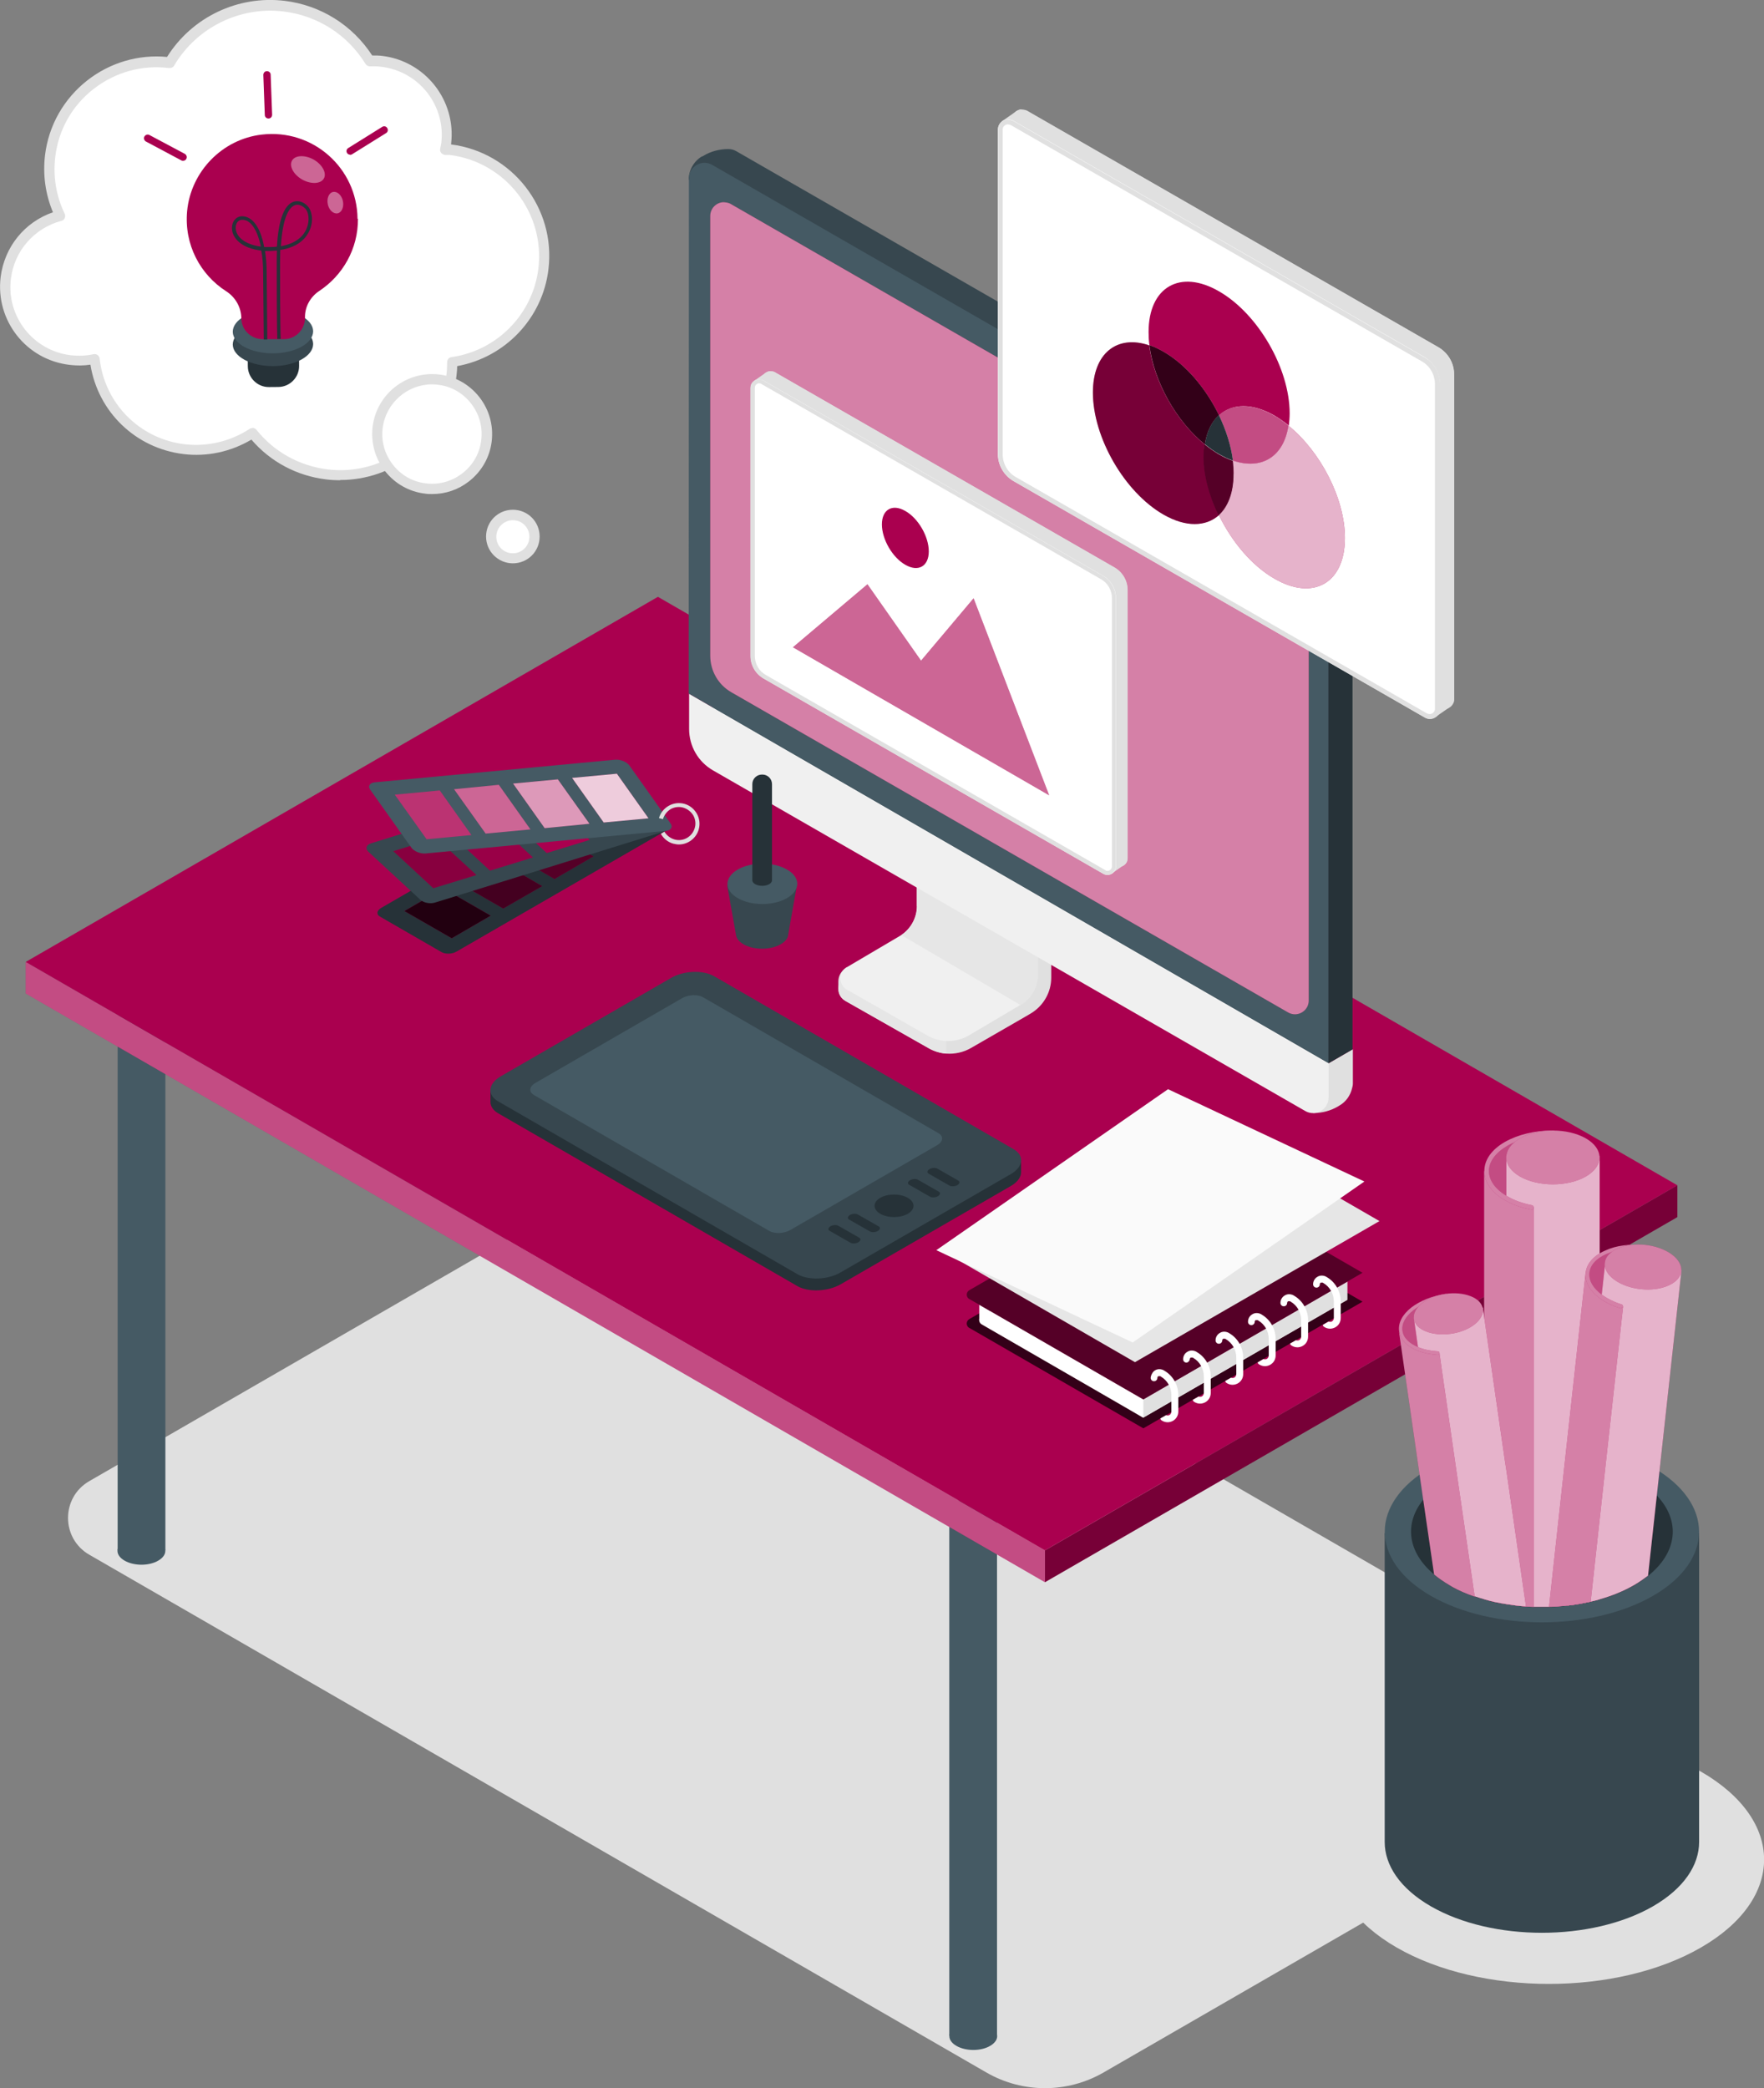
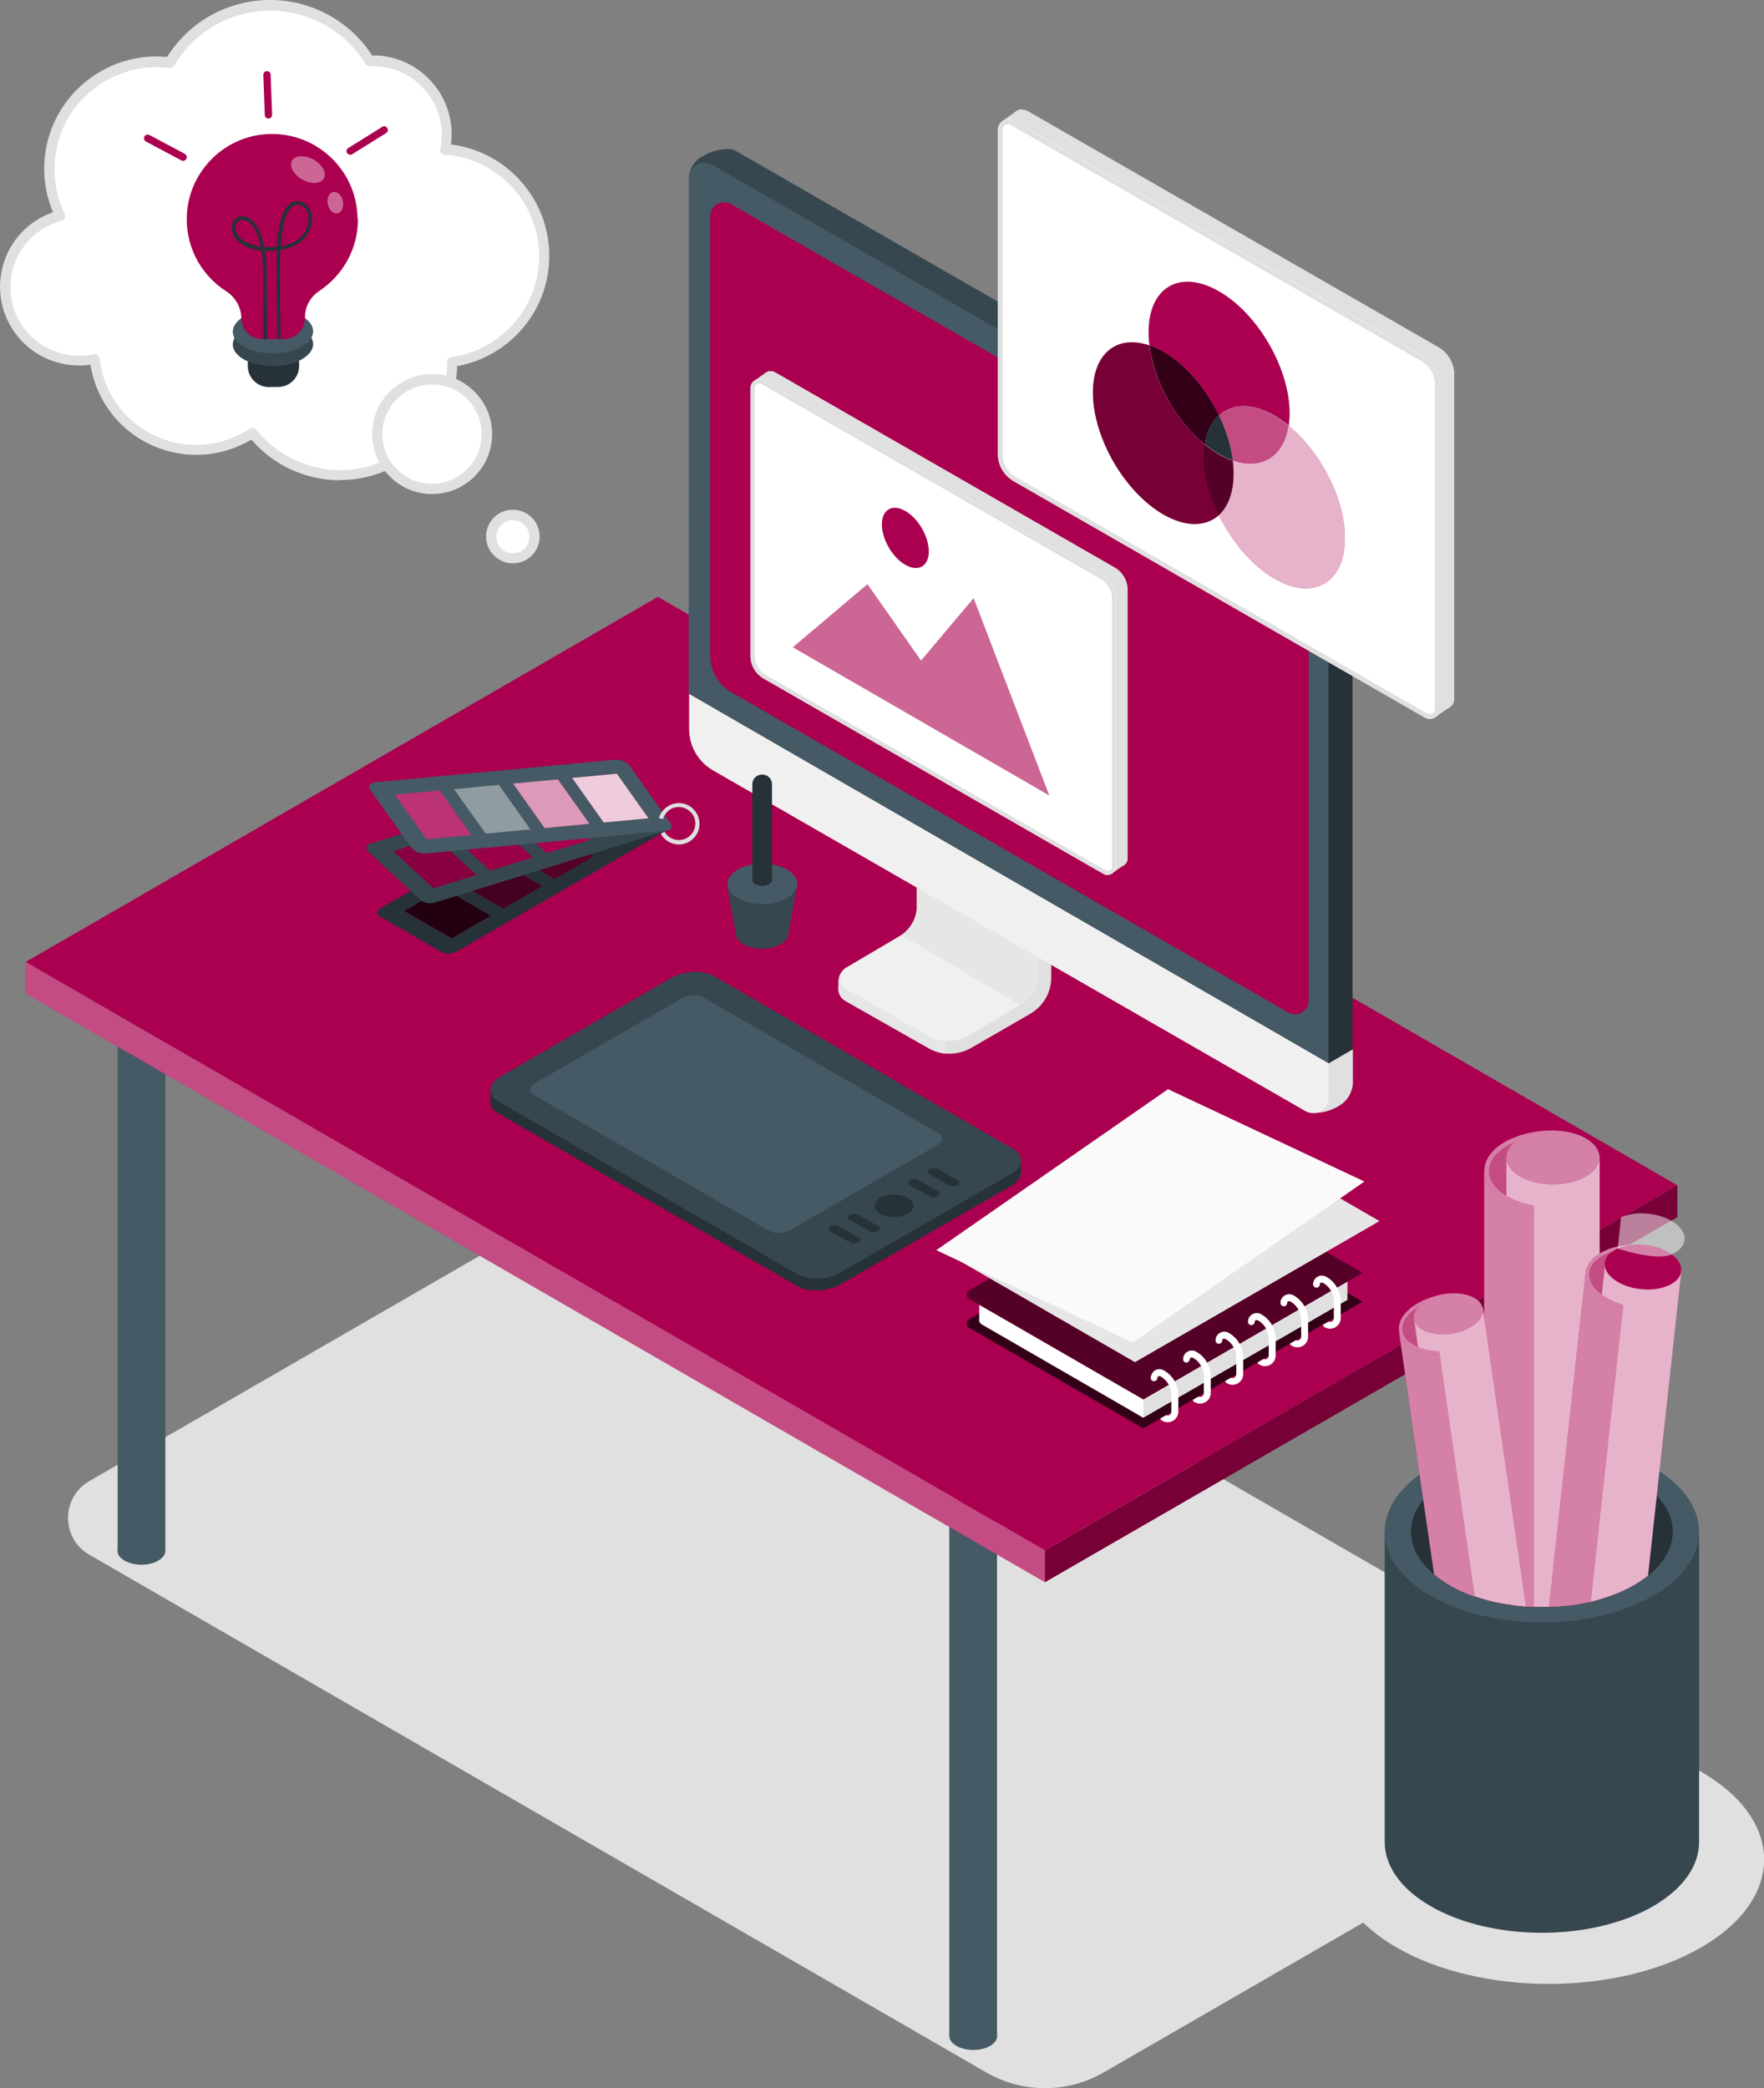
<svg xmlns="http://www.w3.org/2000/svg" version="1.1" viewBox="0 0 84.27 99.75">
  <rect x="0" y="0" width="84.27" height="99.75" fill="#808080" stroke="none" />
  <defs>
    <style> .cls-1 { fill: #e6e6e6; } .cls-2, .cls-3, .cls-4, .cls-5, .cls-6, .cls-7, .cls-8, .cls-9, .cls-10 { fill: #fff; } .cls-2, .cls-11 { opacity: .1; } .cls-3, .cls-12 { opacity: .5; } .cls-4, .cls-13 { opacity: .2; } .cls-5, .cls-14 { opacity: .3; } .cls-6, .cls-15 { opacity: .4; } .cls-7, .cls-16 { opacity: .6; } .cls-8, .cls-17 { opacity: .8; } .cls-9, .cls-18 { opacity: .7; } .cls-19 { fill: #263238; } .cls-20 { fill: #37474f; } .cls-21 { fill: #fafafa; } .cls-22 { fill: #f0f0f0; } .cls-23 { fill: #aa004f; } .cls-24 { fill: #455a64; } .cls-25 { fill: #e0e0e0; } </style>
  </defs>
  <g>
    <g id="Layer_1">
      <g>
        <path class="cls-25" d="M66.72,84.63c-4.02,2.32-4.02,6.08,0,8.4,4.02,2.32,10.53,2.32,14.54,0,4.02-2.32,4.02-6.08,0-8.4-4.02-2.32-10.53-2.32-14.54,0Z" />
        <path class="cls-25" d="M32.45,55.65l44.63,25.77c1.36.78,1.36,2.74,0,3.52l-24.36,14.06c-1.73,1-3.87,1-5.6,0L4.27,74.27c-1.36-.78-1.36-2.74,0-3.52l26.14-15.09c.63-.36,1.4-.36,2.03,0Z" />
        <path class="cls-24" d="M45.69,97.73c.45.26,1.17.26,1.61,0,.45-.26.45-.67,0-.93-.45-.26-1.17-.26-1.61,0-.45.26-.45.67,0,.93Z" />
        <rect class="cls-24" x="45.36" y="71.68" width="2.28" height="25.56" transform="translate(92.99 168.92) rotate(-180)" />
        <path class="cls-24" d="M72.44,82.38c.45.26,1.17.26,1.61,0,.45-.26.45-.67,0-.93-.45-.26-1.17-.26-1.61,0-.45.26-.45.67,0,.93Z" />
        <rect class="cls-24" x="72.11" y="56.34" width="2.28" height="25.56" transform="translate(146.5 138.23) rotate(-180)" />
        <path class="cls-24" d="M5.95,74.55c.45.26,1.17.26,1.61,0,.45-.26.45-.67,0-.93-.45-.26-1.17-.26-1.61,0-.45.26-.45.67,0,.93Z" />
        <rect class="cls-24" x="5.61" y="48.5" width="2.28" height="25.56" transform="translate(13.51 122.56) rotate(-180)" />
        <path class="cls-24" d="M32.7,59.21c.45.26,1.17.26,1.61,0,.45-.26.45-.67,0-.93-.45-.26-1.17-.26-1.61,0-.45.26-.45.67,0,.93Z" />
        <rect class="cls-24" x="32.37" y="33.16" width="2.28" height="25.56" transform="translate(67.01 91.87) rotate(-180)" />
        <polygon class="cls-23" points="80.13 56.62 80.13 58.14 49.92 75.58 49.92 74.06 80.13 56.62" />
        <polygon class="cls-14" points="80.13 56.62 80.13 58.14 49.92 75.58 49.92 74.06 80.13 56.62" />
        <polygon class="cls-23" points="1.23 45.95 49.92 74.06 49.92 75.58 1.23 47.46 1.23 45.95" />
        <polygon class="cls-5" points="1.23 45.95 49.92 74.06 49.92 75.58 1.23 47.46 1.23 45.95" />
        <polygon class="cls-23" points="31.43 28.51 80.13 56.62 49.92 74.06 1.23 45.95 31.43 28.51" />
        <path class="cls-20" d="M81.17,73.23v14.76h0c0,1.11-.73,2.22-2.2,3.07-2.93,1.69-7.69,1.69-10.62,0-1.47-.85-2.2-1.96-2.2-3.07h0v-14.76h15.02Z" />
        <path class="cls-24" d="M68.35,70.1c-2.93,1.69-2.93,4.44,0,6.13,2.93,1.69,7.69,1.69,10.62,0,2.93-1.69,2.93-4.44,0-6.13-2.93-1.69-7.69-1.69-10.62,0Z" />
        <path class="cls-19" d="M68.51,75.21c.21.18.46.35.73.51.05.03.1.06.15.09.33.18.68.33,1.06.46.15.05.3.1.45.14.34.1.7.18,1.06.23.31.05.62.09.93.11.13.01.25.02.38.02.24,0,.48,0,.72,0,.3,0,.59-.03.89-.06.38-.04.75-.11,1.11-.19.15-.03.29-.07.43-.11.6-.17,1.16-.4,1.66-.69.24-.14.45-.29.65-.44,1.42-1.13,1.56-2.64.42-3.84-.28-.3-.63-.57-1.07-.82-.42-.24-.89-.44-1.38-.6-.09-.03-.19-.06-.28-.09-.25-.07-.51-.13-.78-.18-.28-.06-.57-.1-.86-.13-.49-.05-1-.07-1.5-.05-.44.02-.88.06-1.31.13-.03,0-.06,0-.09.01-.33.06-.66.13-.97.22-.46.13-.89.29-1.3.49-.13.06-.25.13-.37.19-.2.11-.38.23-.55.36-.28.21-.51.43-.7.67-.92,1.14-.75,2.51.52,3.57Z" />
        <path class="cls-23" d="M73.43,54.08v4.59h-2.35v-3.13s.88-1.28,2.35-1.46Z" />
        <path class="cls-5" d="M73.43,54.08v4.59h-2.35v-3.13s.88-1.28,2.35-1.46Z" />
        <path class="cls-23" d="M71.96,55.22v21.41c.31.05.62.09.93.11.13.01.25.02.38.02.24,0,.48,0,.72,0,.3,0,.59-.03.89-.06.38-.04.75-.11,1.11-.19.15-.03.29-.07.43-.11v-21.18s-4.45,0-4.45,0Z" />
        <path class="cls-9" d="M71.96,55.22v21.41c.31.05.62.09.93.11.13.01.25.02.38.02.24,0,.48,0,.72,0,.3,0,.59-.03.89-.06.38-.04.75-.11,1.11-.19.15-.03.29-.07.43-.11v-21.18s-4.45,0-4.45,0Z" />
        <path class="cls-23" d="M70.9,55.94v20.46c.34.1.7.18,1.06.23.31.05.62.09.93.11.13.01.25.02.38.02v-19.07c-.56-.09-.98-.26-1.31-.45-.47-.28-.74-.61-.88-.87-.14-.25-.17-.44-.17-.44Z" />
        <path class="cls-3" d="M70.9,55.94v20.46c.34.1.7.18,1.06.23.31.05.62.09.93.11.13.01.25.02.38.02v-19.07c-.56-.09-.98-.26-1.31-.45-.47-.28-.74-.61-.88-.87-.14-.25-.17-.44-.17-.44Z" />
        <path class="cls-23" d="M73.16,57.79c.05,0,.1-.04.11-.09.01-.06-.03-.12-.09-.13-.45-.09-.85-.23-1.18-.43-.56-.32-.87-.75-.87-1.2,0-.45.31-.87.87-1.2.58-.34,1.36-.52,2.19-.52.06,0,.11-.05.11-.11,0-.06-.05-.11-.11-.11-.87,0-1.68.2-2.3.55-.64.37-.98.86-.98,1.39,0,.53.35,1.03.98,1.39.36.21.78.36,1.25.45,0,0,.01,0,.02,0Z" />
        <path class="cls-3" d="M73.16,57.79c.05,0,.1-.04.11-.09.01-.06-.03-.12-.09-.13-.45-.09-.85-.23-1.18-.43-.56-.32-.87-.75-.87-1.2,0-.45.31-.87.87-1.2.58-.34,1.36-.52,2.19-.52.06,0,.11-.05.11-.11,0-.06-.05-.11-.11-.11-.87,0-1.68.2-2.3.55-.64.37-.98.86-.98,1.39,0,.53.35,1.03.98,1.39.36.21.78.36,1.25.45,0,0,.01,0,.02,0Z" />
        <path class="cls-23" d="M72.61,54.38c-.87.5-.87,1.32,0,1.82.87.5,2.28.5,3.15,0,.87-.5.87-1.32,0-1.82-.87-.5-2.28-.5-3.15,0Z" />
        <path class="cls-3" d="M72.61,54.38c-.87.5-.87,1.32,0,1.82.87.5,2.28.5,3.15,0,.87-.5.87-1.32,0-1.82-.87-.5-2.28-.5-3.15,0Z" />
        <path class="cls-23" d="M68.5,61.95l.49,3.4-1.74.25-.33-2.31s.51-1.04,1.58-1.33Z" />
        <path class="cls-5" d="M68.5,61.95l.49,3.4-1.74.25-.33-2.31s.51-1.04,1.58-1.33Z" />
        <path class="cls-23" d="M67.54,62.95l.2,1.4.02.1v.09s.15.96.15.96l.79,5.47.7,4.83c.33.18.68.33,1.06.46.15.05.3.1.45.14.34.1.7.18,1.06.23.31.05.62.09.93.11l-.93-6.45-.09-.59-.97-6.73-.07-.51h0l-2.2.32-1.08.16h0Z" />
        <path class="cls-9" d="M67.54,62.95l.2,1.4.02.1v.09s.15.96.15.96l.79,5.47.7,4.83c.33.18.68.33,1.06.46.15.05.3.1.45.14.34.1.7.18,1.06.23.31.05.62.09.93.11l-.93-6.45-.09-.59-.97-6.73-.07-.51h0l-2.2.32-1.08.16h0Z" />
        <path class="cls-23" d="M66.83,63.6l1.16,8.04.52,3.57c.21.18.46.35.73.51.05.03.1.06.15.09.33.18.68.33,1.06.46l-.85-5.84-.73-5.06-.1-.72c-.42-.01-.76-.09-1.02-.19-.38-.15-.61-.37-.74-.54-.14-.17-.18-.31-.18-.31Z" />
        <path class="cls-3" d="M66.83,63.6l1.16,8.04.52,3.57c.21.18.46.35.73.51.05.03.1.06.15.09.33.18.68.33,1.06.46l-.85-5.84-.73-5.06-.1-.72c-.42-.01-.76-.09-1.02-.19-.38-.15-.61-.37-.74-.54-.14-.17-.18-.31-.18-.31Z" />
        <path class="cls-23" d="M68.7,64.72s.07-.04.07-.08c0-.05-.03-.09-.08-.09-.34-.02-.65-.08-.92-.19-.45-.18-.73-.46-.77-.79-.05-.33.14-.68.52-.98.39-.31.95-.53,1.56-.62.05,0,.08-.05.07-.09,0-.05-.05-.08-.09-.07-.64.09-1.22.33-1.64.65-.43.34-.64.74-.58,1.14.06.39.37.72.88.92.29.11.61.18.97.2,0,0,.01,0,.02,0Z" />
        <path class="cls-3" d="M68.7,64.72s.07-.04.07-.08c0-.05-.03-.09-.08-.09-.34-.02-.65-.08-.92-.19-.45-.18-.73-.46-.77-.79-.05-.33.14-.68.52-.98.39-.31.95-.53,1.56-.62.05,0,.08-.05.07-.09,0-.05-.05-.08-.09-.07-.64.09-1.22.33-1.64.65-.43.34-.64.74-.58,1.14.06.39.37.72.88.92.29.11.61.18.97.2,0,0,.01,0,.02,0Z" />
        <path class="cls-23" d="M67.93,62.26c-.59.46-.5,1.07.19,1.34.7.28,1.74.13,2.33-.34s.5-1.07-.19-1.34c-.7-.28-1.74-.13-2.33.34Z" />
        <path class="cls-3" d="M67.93,62.26c-.59.46-.5,1.07.19,1.34.7.28,1.74.13,2.33-.34s.5-1.07-.19-1.34c-.7-.28-1.74-.13-2.33.34Z" />
        <path class="cls-23" d="M77.98,59.47l-.41,3.76-1.92-.21.28-2.56s.83-.97,2.06-.99Z" />
        <path class="cls-5" d="M77.98,59.47l-.41,3.76-1.92-.21.28-2.56s.83-.97,2.06-.99Z" />
        <path class="cls-23" d="M74.88,76.7c.38-.04.75-.11,1.11-.19.15-.03.29-.07.43-.11.6-.17,1.16-.4,1.66-.69.24-.14.45-.29.65-.44l.42-3.84,1.18-10.76h0l-2.44-.27-1.2-.13h0l-.17,1.55v.11s-.02.1-.02.1l-.07.59-.05.47-.73,6.64-.76,6.96Z" />
        <path class="cls-9" d="M74.88,76.7c.38-.04.75-.11,1.11-.19.15-.03.29-.07.43-.11.6-.17,1.16-.4,1.66-.69.24-.14.45-.29.65-.44l.42-3.84,1.18-10.76h0l-2.44-.27-1.2-.13h0l-.17,1.55v.11s-.02.1-.02.1l-.07.59-.05.47-.73,6.64-.76,6.96Z" />
        <path class="cls-23" d="M74.88,76.7c.38-.04.75-.11,1.11-.19l.43-3.94.28-2.56.75-6.79.09-.8c-.45-.13-.79-.3-1.04-.49-.03-.02-.05-.04-.08-.06-.31-.25-.48-.52-.57-.73-.1-.22-.1-.38-.1-.38l-.97,8.84-.78,7.15c.3,0,.59-.03.89-.06Z" />
        <path class="cls-3" d="M74.88,76.7c.38-.04.75-.11,1.11-.19l.43-3.94.28-2.56.75-6.79.09-.8c-.45-.13-.79-.3-1.04-.49-.03-.02-.05-.04-.08-.06-.31-.25-.48-.52-.57-.73-.1-.22-.1-.38-.1-.38l-.97,8.84-.78,7.15c.3,0,.59-.03.89-.06Z" />
        <path class="cls-23" d="M77.43,62.49s.08-.02.1-.06c.02-.05-.01-.1-.06-.12-.36-.11-.67-.27-.93-.45-.43-.32-.65-.69-.61-1.06.04-.37.33-.69.82-.9.51-.22,1.16-.31,1.84-.23.05,0,.1-.03.1-.08,0-.05-.03-.1-.08-.1-.71-.08-1.4,0-1.93.25-.55.24-.88.62-.93,1.05-.05.43.19.87.68,1.23.27.2.61.36.99.48,0,0,.01,0,.02,0Z" />
        <path class="cls-3" d="M77.43,62.49s.08-.02.1-.06c.02-.05-.01-.1-.06-.12-.36-.11-.67-.27-.93-.45-.43-.32-.65-.69-.61-1.06.04-.37.33-.69.82-.9.51-.22,1.16-.31,1.84-.23.05,0,.1-.03.1-.08,0-.05-.03-.1-.08-.1-.71-.08-1.4,0-1.93.25-.55.24-.88.62-.93,1.05-.05.43.19.87.68,1.23.27.2.61.36.99.48,0,0,.01,0,.02,0Z" />
        <path class="cls-23" d="M77.28,59.64c-.76.33-.83,1-.16,1.49s1.82.62,2.58.28c.76-.33.83-1,.16-1.49-.67-.49-1.82-.62-2.58-.28Z" />
-         <path class="cls-3" d="M77.28,59.64c-.76.33-.83,1-.16,1.49s1.82.62,2.58.28c.76-.33.83-1,.16-1.49-.67-.49-1.82-.62-2.58-.28Z" />
+         <path class="cls-3" d="M77.28,59.64s1.82.62,2.58.28c.76-.33.83-1,.16-1.49-.67-.49-1.82-.62-2.58-.28Z" />
        <path class="cls-19" d="M18.16,43.79l2.93,1.69c.19.11.52.1.73-.03l9.99-5.77c.22-.13.24-.32.05-.42l-2.93-1.69c-.19-.11-.52-.1-.73.03l-9.99,5.77c-.22.13-.24.32-.05.42Z" />
        <polygon class="cls-23" points="26.69 39.26 28.94 40.57 30.81 39.49 28.55 38.19 26.69 39.26" />
        <polygon class="cls-23" points="24.23 40.68 26.49 41.99 28.35 40.91 26.09 39.61 24.23 40.68" />
        <polygon class="cls-23" points="21.78 42.1 24.04 43.4 25.9 42.33 23.64 41.02 21.78 42.1" />
        <polygon class="cls-23" points="19.32 43.52 21.58 44.82 23.44 43.74 21.18 42.44 19.32 43.52" />
        <polygon class="cls-15" points="26.69 39.26 28.94 40.57 30.81 39.49 28.55 38.19 26.69 39.26" />
        <polygon class="cls-12" points="24.23 40.68 26.49 41.99 28.35 40.91 26.09 39.61 24.23 40.68" />
        <polygon class="cls-16" points="21.78 42.1 24.04 43.4 25.9 42.33 23.64 41.02 21.78 42.1" />
        <polygon class="cls-17" points="19.32 43.52 21.58 44.82 23.44 43.74 21.18 42.44 19.32 43.52" />
        <path class="cls-20" d="M17.59,40.68l2.49,2.3c.16.15.48.21.72.13l11.02-3.42c.24-.07.3-.25.15-.4l-2.49-2.3c-.16-.15-.48-.21-.72-.13l-11.02,3.42c-.24.07-.3.25-.15.4Z" />
        <polygon class="cls-23" points="26.91 38.14 28.82 39.91 30.88 39.27 28.96 37.5 26.91 38.14" />
        <polygon class="cls-23" points="24.2 38.98 26.12 40.75 28.17 40.12 26.25 38.34 24.2 38.98" />
        <polygon class="cls-23" points="21.49 39.82 23.41 41.59 25.46 40.96 23.55 39.19 21.49 39.82" />
        <polygon class="cls-23" points="18.79 40.66 20.7 42.43 22.76 41.8 20.84 40.03 18.79 40.66" />
        <polygon class="cls-2" points="26.91 38.14 28.82 39.91 30.88 39.27 28.96 37.5 26.91 38.14" />
        <polygon class="cls-11" points="21.49 39.82 23.41 41.59 25.46 40.96 23.55 39.19 21.49 39.82" />
        <polygon class="cls-13" points="18.79 40.66 20.7 42.43 22.76 41.8 20.84 40.03 18.79 40.66" />
        <path class="cls-24" d="M17.69,37.73l1.96,2.76c.13.18.43.3.68.28l11.48-1.08c.25-.02.35-.19.22-.36l-1.96-2.76c-.13-.18-.43-.3-.68-.28l-11.48,1.08c-.25.02-.35.19-.22.36Z" />
        <polygon class="cls-23" points="27.33 37.16 28.84 39.29 30.98 39.09 29.47 36.96 27.33 37.16" />
        <polygon class="cls-23" points="24.51 37.43 26.02 39.56 28.16 39.35 26.65 37.23 24.51 37.43" />
-         <polygon class="cls-23" points="21.69 37.7 23.2 39.82 25.34 39.62 23.83 37.49 21.69 37.7" />
        <polygon class="cls-23" points="18.86 37.96 20.38 40.09 22.52 39.89 21.01 37.76 18.86 37.96" />
        <polygon class="cls-8" points="27.33 37.16 28.84 39.29 30.98 39.09 29.47 36.96 27.33 37.16" />
        <polygon class="cls-7" points="24.51 37.43 26.02 39.56 28.16 39.35 26.65 37.23 24.51 37.43" />
        <polygon class="cls-6" points="21.69 37.7 23.2 39.82 25.34 39.62 23.83 37.49 21.69 37.7" />
        <polygon class="cls-4" points="18.86 37.96 20.38 40.09 22.52 39.89 21.01 37.76 18.86 37.96" />
        <path class="cls-25" d="M32.43,40.34c.43,0,.83-.29.95-.72.07-.25.04-.52-.09-.75s-.34-.4-.59-.47c-.25-.07-.52-.04-.75.09-.23.13-.4.34-.47.59l.19.05c.06-.2.19-.37.37-.48.18-.1.4-.13.6-.07.2.06.37.19.48.37.1.18.13.4.07.6-.12.42-.55.67-.97.55-.2-.06-.37-.19-.48-.37l-.17.1c.13.23.34.4.59.47.09.02.18.04.27.04Z" />
        <path class="cls-23" d="M46.32,63.44l8.3,4.79,10.47-6.05-8.32-4.8c-.22-.13-.49-.13-.71,0l-9.75,5.63c-.17.1-.17.33,0,.43Z" />
        <path class="cls-18" d="M46.32,63.44l8.3,4.79,10.47-6.05-8.32-4.8c-.22-.13-.49-.13-.71,0l-9.75,5.63c-.17.1-.17.33,0,.43Z" />
        <path class="cls-10" d="M46.89,63.26l7.72,4.46,9.75-5.63-7.74-4.47c-.2-.12-.46-.12-.66,0l-9.07,5.24c-.15.09-.15.31,0,.4Z" />
        <polygon class="cls-10" points="54.62 67.72 54.62 66.85 46.78 62.32 46.78 63.06 54.62 67.72" />
        <polygon class="cls-25" points="54.62 67.72 54.62 66.85 64.37 61.22 64.37 62.09 54.62 67.72" />
        <path class="cls-23" d="M46.32,62.06l8.3,4.79,10.47-6.05-8.32-4.8c-.22-.13-.49-.13-.71,0l-9.75,5.63c-.17.1-.17.33,0,.43Z" />
        <path class="cls-12" d="M46.32,62.06l8.3,4.79,10.47-6.05-8.32-4.8c-.22-.13-.49-.13-.71,0l-9.75,5.63c-.17.1-.17.33,0,.43Z" />
        <path class="cls-10" d="M55.7,67.6c.05.02.11.02.16,0,.06-.03.1-.1.1-.17v-.79c0-.36-.19-.7-.5-.88l-.03-.02s-.08,0-.09,0c-.01,0-.05.03-.05.08,0,.09-.07.16-.16.16s-.16-.07-.16-.16.08-.29.21-.36c.13-.08.29-.07.42,0l.03.02c.41.24.66.69.66,1.16v.79c0,.19-.1.36-.27.45-.08.04-.16.06-.24.06-.1,0-.2-.03-.29-.09-.03-.02-.05-.05-.06-.09l.28-.16Z" />
        <path class="cls-10" d="M57.25,66.71c.05.02.11.02.16,0,.06-.03.1-.1.1-.17v-.79c0-.36-.19-.7-.5-.88l-.03-.02s-.08,0-.09,0c-.01,0-.05.03-.05.08s-.07.16-.16.16-.16-.07-.16-.16c0-.15.08-.29.21-.36.13-.08.29-.07.42,0l.03.02c.41.24.66.69.66,1.16v.79c0,.19-.1.36-.27.45-.08.04-.16.06-.24.06-.1,0-.2-.03-.29-.09-.03-.02-.05-.05-.06-.09l.28-.16Z" />
        <path class="cls-10" d="M58.8,65.81c.05.02.11.02.16,0,.06-.03.1-.1.1-.17v-.79c0-.36-.19-.7-.5-.88l-.03-.02s-.08,0-.09,0c-.01,0-.05.03-.05.08,0,.09-.07.16-.16.16s-.16-.07-.16-.16c0-.15.08-.29.21-.36.13-.08.29-.07.42,0l.03.02c.41.24.66.69.66,1.16v.79c0,.19-.1.36-.27.45-.08.04-.16.06-.24.06-.1,0-.2-.03-.29-.09-.03-.02-.05-.05-.06-.09l.28-.16Z" />
        <path class="cls-10" d="M60.35,64.92c.05.02.11.02.16,0,.06-.03.1-.1.1-.17v-.79c0-.36-.19-.7-.5-.88l-.03-.02s-.08,0-.09,0c-.01,0-.05.03-.05.08,0,.09-.07.16-.16.16s-.16-.07-.16-.16c0-.15.08-.29.21-.36.13-.08.29-.07.42,0l.03.02c.41.24.66.69.66,1.16v.79c0,.19-.1.36-.27.45-.08.04-.16.06-.24.06-.1,0-.2-.03-.29-.09-.03-.02-.05-.05-.06-.09l.28-.16Z" />
        <path class="cls-10" d="M61.9,64.02c.05.02.11.02.16,0,.06-.03.1-.1.1-.17v-.79c0-.36-.19-.7-.5-.88l-.03-.02s-.08,0-.09,0c-.01,0-.05.03-.05.08,0,.09-.07.16-.16.16s-.16-.07-.16-.16c0-.15.08-.29.21-.36.13-.08.29-.07.42,0l.03.02c.41.24.66.69.66,1.16v.79c0,.19-.1.36-.27.45-.08.04-.16.06-.24.06-.1,0-.2-.03-.29-.09-.03-.02-.05-.05-.06-.09l.28-.16Z" />
        <path class="cls-10" d="M63.46,63.13c.05.02.11.02.16,0,.06-.03.1-.1.1-.17v-.79c0-.36-.19-.7-.5-.88l-.03-.02s-.08,0-.09,0c-.01,0-.05.03-.05.08,0,.09-.07.16-.16.16s-.16-.07-.16-.16c0-.15.08-.29.21-.36.13-.08.29-.07.42,0l.03.02c.41.24.66.69.66,1.16v.79c0,.19-.1.36-.27.45-.08.04-.16.06-.24.06-.1,0-.2-.03-.29-.09-.03-.02-.05-.05-.06-.09l.28-.16Z" />
        <polygon class="cls-1" points="45.25 59.89 54.22 65.07 65.9 58.33 56.93 53.15 45.25 59.89" />
        <polygon class="cls-21" points="44.73 59.72 54.11 64.13 65.18 56.44 55.8 52.03 44.73 59.72" />
        <path class="cls-25" d="M40.38,47.81l3.98,2.26c.26.15.56.24.85.26.4.03.82-.06,1.18-.27l2.55-1.47.29-.17c.61-.36.99-1.01.99-1.72v-7.34s-5.97-3.4-5.97-3.4v7.49c0,.61-.33,1.18-.86,1.49l-3.02,1.74c-.43.25-.43.87,0,1.12Z" />
        <path class="cls-1" d="M45.21,50.33c-.29-.02-.59-.11-.85-.26l-3.98-2.26c-.43-.25-.43-.87,0-1.12l2.06-1.19h2.77v4.83Z" />
        <path class="cls-1" d="M40.45,46.2l-.11.09c-.18.14-.29.36-.29.59v.37s.4,0,.4,0v-1.05Z" />
        <path class="cls-22" d="M43.8,36.54v6.74c0,.59-.32,1.14-.83,1.44l-2.51,1.48c-.42.24-.41.84,0,1.08l.29.16,3.56,2.03c.61.35,1.36.34,1.96,0l2.47-1.46c.51-.3.83-.85.83-1.44v-6.74s-5.78-3.29-5.78-3.29Z" />
        <path class="cls-1" d="M43.8,43.28v-6.74s5.78,3.29,5.78,3.29v6.74c0,.59-.32,1.14-.83,1.44l-5.69-3.34c.46-.31.75-.83.75-1.39Z" />
        <path class="cls-25" d="M62.08,51.59l.66.38v1.2c.42,0,.84-.11,1.2-.33l.05-.03c.31-.18.52-.48.6-.82.02-.07.04-.15.04-.23v-1.64s-2.54,1.47-2.54,1.47Z" />
        <path class="cls-20" d="M33.54,7.48l.05-.03c.36-.22.78-.33,1.2-.33h0c.13,0,.26.03.38.1l28.29,16.27c.71.41,1.14,1.16,1.14,1.98v24.65s-2.54,1.47-2.54,1.47l-26.88-15.45c-.71-.41-1.14-1.16-1.14-1.98V8.59s-1.14,0-1.14,0c0-.46.24-.88.63-1.12Z" />
        <path class="cls-19" d="M64.37,24.45c.16.31.24.66.24,1.03v24.65s-2.54,1.47-2.54,1.47l-.95-.55v-24.58s3.25-2.01,3.25-2.01Z" />
        <path class="cls-22" d="M63.47,50.78v1.64c0,.58-.62.94-1.12.65l-28.29-16.27c-.71-.41-1.14-1.16-1.14-1.98v-1.68s30.56,17.65,30.56,17.65Z" />
        <path class="cls-24" d="M32.91,8.53c0-.58.62-.94,1.12-.65l28.29,16.27c.71.41,1.14,1.16,1.14,1.98v24.65s-30.56-17.65-30.56-17.65" />
        <path class="cls-23" d="M34.55,9.66s0,0,0,0h0s.23,0,.37.09l26.59,15.29c.63.36,1.01,1.03,1.01,1.75v21c0,.1-.02.18-.05.26,0,0,0,0,0,0-.15.35-.58.52-.94.31l-26.59-15.29c-.63-.36-1.01-1.03-1.01-1.75V10.32c0-.37.29-.64.61-.66Z" />
-         <path class="cls-3" d="M34.55,9.66s0,0,0,0h0s.23,0,.37.09l26.59,15.29c.63.36,1.01,1.03,1.01,1.75v21c0,.1-.02.18-.05.26,0,0,0,0,0,0-.15.35-.58.52-.94.31l-26.59-15.29c-.63-.36-1.01-1.03-1.01-1.75V10.32c0-.37.29-.64.61-.66Z" />
        <path class="cls-19" d="M23.42,52.09l.21.12c.08-.08.17-.16.29-.23l8.12-4.69c.61-.35,1.53-.39,2.06-.09l14.32,8.27s.07.05.11.08l.25-.14v.61h0c-.01.22-.18.46-.5.64l-8.12,4.69c-.61.35-1.53.39-2.06.09l-14.32-8.27c-.23-.14-.34-.32-.35-.51h0v-.57Z" />
        <path class="cls-20" d="M23.78,52.6l14.32,8.27c.53.3,1.45.27,2.06-.09l8.12-4.69c.61-.35.67-.88.15-1.19l-14.32-8.27c-.53-.3-1.45-.27-2.06.09l-8.12,4.69c-.61.35-.67.88-.15,1.19Z" />
        <path class="cls-24" d="M25.51,52.31l11.24,6.49c.26.15.7.13,1-.04l7.01-4.05c.3-.17.33-.43.07-.58l-11.24-6.49c-.26-.15-.7-.13-1,.04l-7.01,4.05c-.3.17-.33.43-.07.58Z" />
        <path class="cls-19" d="M42.05,57.22c-.36.21-.36.55,0,.76.36.21.96.21,1.32,0,.36-.21.36-.55,0-.76-.36-.21-.96-.21-1.32,0Z" />
        <path class="cls-19" d="M40.57,58.26l.98.56c.1.06.27.05.39-.02h0c.11-.07.13-.17.03-.22l-.98-.56c-.1-.06-.27-.05-.39.02h0c-.11.07-.13.17-.03.22Z" />
        <path class="cls-19" d="M39.64,58.8l.98.56c.1.06.27.05.39-.02h0c.11-.07.13-.17.03-.22l-.98-.56c-.1-.06-.27-.05-.39.02h0c-.11.07-.13.17-.03.22Z" />
        <path class="cls-19" d="M44.37,56.07l.98.56c.1.06.27.05.39-.02h0c.11-.07.13-.17.03-.22l-.98-.56c-.1-.06-.27-.05-.39.02h0c-.11.07-.13.17-.03.22Z" />
        <path class="cls-19" d="M43.44,56.6l.98.56c.1.06.27.05.39-.02h0c.11-.07.13-.17.03-.22l-.98-.56c-.1-.06-.27-.05-.39.02h0c-.11.07-.13.17-.03.22Z" />
        <path class="cls-20" d="M34.75,42.29l1.66-.14,1.66.14-.42,2.38s0,0,0,0h0s0,.02,0,.02c-.03.15-.15.3-.36.42-.49.28-1.28.28-1.77,0-.22-.13-.34-.29-.36-.45h0s-.42-2.36-.42-2.36Z" />
        <path class="cls-24" d="M35.24,41.54c-.65.38-.65.99,0,1.36.65.38,1.71.38,2.36,0,.65-.38.65-.99,0-1.36-.65-.38-1.71-.38-2.36,0Z" />
        <path class="cls-19" d="M36.42,37c.26,0,.46.21.46.46v4.59c0,.07-.05.14-.14.19-.18.1-.47.1-.66,0-.09-.05-.14-.12-.14-.19v-4.59c0-.26.21-.46.46-.46Z" />
        <path class="cls-25" d="M48.79,5.23s0,0,0,0h0s.17,0,.28.06l19.64,11.29c.46.27.75.76.75,1.29v15.51c0,.07-.01.14-.04.19,0,0,0,0,0,0-.11.25-.43.38-.69.23l-19.64-11.29c-.46-.27-.75-.76-.75-1.29V5.71c0-.27.21-.47.45-.49Z" />
        <path class="cls-25" d="M48.8,5.46s.12.01.15.03l19.64,11.29c.39.22.63.64.63,1.09v15.51s0,.07-.02.1c-.04.09-.13.15-.23.15-.04,0-.09-.01-.13-.03l-19.64-11.29c-.39-.22-.63-.64-.63-1.09V5.71c0-.15.12-.24.23-.25M48.8,5.23s0,0,0,0c0,0,0,0,0,0-.24.02-.45.22-.45.49v15.51c0,.53.28,1.03.75,1.29l19.64,11.29c.08.05.16.07.24.07.19,0,.37-.12.45-.29,0,0,0,0,0,0,.03-.06.04-.12.04-.19v-15.51c0-.53-.28-1.03-.75-1.29l-19.64-11.29c-.11-.06-.24-.06-.28-.06h0Z" />
        <polygon class="cls-25" points="69.24 33.79 68.55 34.27 68.55 33.15 69.24 33.79" />
        <polygon class="cls-25" points="48.57 5.3 47.87 5.79 48.73 6.4 48.57 5.3" />
        <path class="cls-10" d="M48.12,5.7s0,0,0,0h0s.17,0,.28.06l19.64,11.29c.46.27.75.76.75,1.29v15.51c0,.07-.01.14-.04.19,0,0,0,0,0,0-.11.25-.43.38-.69.23l-19.64-11.29c-.46-.27-.75-.76-.75-1.29V6.19c0-.27.21-.47.45-.49Z" />
        <path class="cls-25" d="M48.13,5.94s.11.01.15.03l19.64,11.29c.39.22.63.64.63,1.09v15.51s0,.07-.02.1c-.04.09-.13.15-.23.15-.04,0-.09-.01-.13-.03l-19.64-11.29c-.39-.22-.63-.64-.63-1.09V6.19c0-.15.12-.24.23-.25M48.13,5.7s0,0,0,0c0,0,0,0,0,0-.24.02-.45.22-.45.49v15.51c0,.53.28,1.03.75,1.29l19.64,11.29c.08.05.16.07.24.07.19,0,.37-.12.45-.29,0,0,0,0,0,0,.03-.06.04-.12.04-.19v-15.51c0-.53-.28-1.03-.75-1.29l-19.64-11.29c-.11-.06-.24-.06-.28-.06h0Z" />
        <path class="cls-23" d="M58.94,22.63c0-.21-.02-.42-.04-.63,1.37.47,2.43-.2,2.65-1.67,1.54,1.25,2.7,3.49,2.7,5.37,0,2.15-1.51,3.02-3.37,1.94-1.08-.62-2.03-1.76-2.65-3.03.45-.4.72-1.08.72-1.98Z" />
        <path class="cls-9" d="M58.94,22.63c0-.21-.02-.42-.04-.63,1.37.47,2.43-.2,2.65-1.67,1.54,1.25,2.7,3.49,2.7,5.37,0,2.15-1.51,3.02-3.37,1.94-1.08-.62-2.03-1.76-2.65-3.03.45-.4.72-1.08.72-1.98Z" />
        <path class="cls-23" d="M54.9,16.49c.22,1.73,1.28,3.62,2.65,4.74-.03.18-.04.37-.04.58,0,.9.27,1.89.72,2.8-.62.55-1.57.59-2.65-.03-1.86-1.07-3.37-3.68-3.37-5.83,0-1.88,1.16-2.78,2.7-2.25Z" />
        <path class="cls-14" d="M54.9,16.49c.22,1.73,1.28,3.62,2.65,4.74-.03.18-.04.37-.04.58,0,.9.27,1.89.72,2.8-.62.55-1.57.59-2.65-.03-1.86-1.07-3.37-3.68-3.37-5.83,0-1.88,1.16-2.78,2.7-2.25Z" />
        <path class="cls-23" d="M57.55,21.23c.22.18.44.33.67.47.23.13.45.24.67.31.03.21.04.43.04.63,0,.9-.27,1.58-.72,1.98-.45-.92-.72-1.9-.72-2.8,0-.21.02-.4.04-.58Z" />
        <path class="cls-12" d="M57.55,21.23c.22.18.44.33.67.47.23.13.45.24.67.31.03.21.04.43.04.63,0,.9-.27,1.58-.72,1.98-.45-.92-.72-1.9-.72-2.8,0-.21.02-.4.04-.58Z" />
        <path class="cls-23" d="M58.23,19.83c-.62-1.27-1.57-2.41-2.65-3.03-.23-.13-.45-.24-.67-.31-.03-.21-.04-.43-.04-.63,0-2.15,1.51-3.02,3.37-1.94,1.86,1.07,3.37,3.68,3.37,5.83,0,.21-.02.4-.04.58-.22-.18-.44-.33-.67-.47-1.08-.62-2.03-.59-2.65-.03Z" />
        <path class="cls-23" d="M58.9,22c-.09-.72-.33-1.46-.67-2.17.62-.55,1.57-.59,2.65.03.23.13.45.29.67.47-.22,1.48-1.28,2.14-2.65,1.67Z" />
        <path class="cls-5" d="M58.9,22c-.09-.72-.33-1.46-.67-2.17.62-.55,1.57-.59,2.65.03.23.13.45.29.67.47-.22,1.48-1.28,2.14-2.65,1.67Z" />
        <path class="cls-23" d="M58.23,19.83c-.34.31-.58.78-.67,1.4-1.37-1.11-2.43-3-2.65-4.74.22.07.44.18.67.31,1.08.62,2.03,1.76,2.65,3.03Z" />
        <path class="cls-18" d="M58.23,19.83c-.34.31-.58.78-.67,1.4-1.37-1.11-2.43-3-2.65-4.74.22.07.44.18.67.31,1.08.62,2.03,1.76,2.65,3.03Z" />
        <path class="cls-19" d="M58.23,19.83c.34.71.58,1.45.67,2.17-.22-.07-.44-.18-.67-.31-.23-.13-.45-.29-.67-.47.09-.61.33-1.09.67-1.4Z" />
        <path class="cls-25" d="M36.79,17.73s0,0,0,0h0s.14,0,.23.05l16.23,9.33c.38.22.62.63.62,1.07v12.82c0,.06-.01.11-.03.16h0c-.09.21-.35.32-.57.19l-16.23-9.33c-.38-.22-.62-.63-.62-1.07v-12.82c0-.22.18-.39.38-.4Z" />
        <path class="cls-25" d="M36.79,17.92s.09,0,.12.03l16.23,9.33c.32.18.52.53.52.9v12.82s0,.06-.02.08c-.03.08-.11.13-.19.13-.04,0-.07,0-.1-.03l-16.23-9.33c-.32-.18-.52-.53-.52-.9v-12.82c0-.12.1-.2.19-.21M36.79,17.73s0,0,0,0h0c-.2.01-.38.18-.38.4v12.82c0,.44.24.85.62,1.07l16.23,9.33c.07.04.13.05.2.05.16,0,.31-.1.37-.24h0s.03-.1.03-.16v-12.82c0-.44-.24-.85-.62-1.07l-16.23-9.33c-.09-.05-.2-.05-.23-.05h0Z" />
        <polygon class="cls-25" points="53.68 41.33 53.11 41.73 53.11 40.8 53.68 41.33" />
        <polygon class="cls-25" points="36.6 17.79 36.03 18.19 36.74 18.69 36.6 17.79" />
        <path class="cls-10" d="M36.23,18.12s0,0,0,0h0s.14,0,.23.05l16.23,9.33c.38.22.62.63.62,1.07v12.82c0,.06-.01.11-.03.16,0,0,0,0,0,0-.09.21-.35.32-.57.19l-16.23-9.33c-.38-.22-.62-.63-.62-1.07v-12.82c0-.22.18-.39.38-.4Z" />
        <path class="cls-25" d="M36.24,18.31s.1,0,.13.03l16.23,9.33c.32.18.52.53.52.9v12.82s0,.06-.02.08c-.03.08-.11.13-.19.13-.04,0-.07,0-.1-.03l-16.23-9.33c-.32-.18-.52-.53-.52-.9v-12.82c0-.12.1-.2.19-.21M36.23,18.12s0,0,0,0c0,0,0,0,0,0-.2.01-.38.18-.38.4v12.82c0,.44.24.85.62,1.07l16.23,9.33c.07.04.13.05.2.05.16,0,.31-.1.37-.24,0,0,0,0,0,0,.02-.05.03-.1.03-.16v-12.82c0-.44-.24-.85-.62-1.07l-16.23-9.33c-.09-.05-.2-.05-.23-.05h0Z" />
        <polygon class="cls-23" points="37.88 30.92 50.12 37.99 46.51 28.58 44 31.56 41.44 27.91 37.88 30.92" />
        <polygon class="cls-6" points="37.88 30.92 50.12 37.99 46.51 28.58 44 31.56 41.44 27.91 37.88 30.92" />
        <path class="cls-23" d="M42.13,25.05c0,.71.5,1.58,1.12,1.93.62.36,1.12.07,1.12-.64,0-.71-.5-1.58-1.12-1.93-.62-.36-1.12-.07-1.12.64Z" />
        <path class="cls-10" d="M25.96,12.85c.34-2.81-1.66-5.36-4.46-5.7-.08,0-.15-.01-.23-.02.02-.09.04-.19.05-.28.24-1.93-1.14-3.69-3.07-3.93-.2-.02-.39-.03-.58-.02-.86-1.4-2.32-2.4-4.08-2.62-2.27-.28-4.38.85-5.48,2.7,0,0,0,0-.01,0-2.81-.34-5.36,1.66-5.7,4.46-.12,1.01.06,1.99.48,2.84-1.35.36-2.41,1.51-2.59,2.98-.24,1.93,1.14,3.69,3.07,3.93.4.05.8.02,1.17-.06.25,2.2,1.97,4.03,4.27,4.31,1.2.15,2.34-.16,3.28-.77.84,1.06,2.09,1.8,3.54,1.98,2.94.36,5.61-1.73,5.96-4.67.03-.23.04-.47.04-.7,2.24-.32,4.07-2.1,4.36-4.45Z" />
        <path class="cls-25" d="M16.26,22.94c-.23,0-.46-.01-.69-.04-1.39-.17-2.65-.84-3.56-1.9-.98.58-2.12.83-3.25.69-2.29-.28-4.08-2.02-4.44-4.27-.33.05-.66.05-.99.01C1.25,17.19-.22,15.31.03,13.24c.18-1.44,1.14-2.63,2.5-3.1-.36-.86-.49-1.79-.38-2.72.17-1.42.89-2.69,2.02-3.58,1.09-.85,2.44-1.25,3.81-1.12C9.17.82,11.36-.23,13.6.04c1.72.21,3.24,1.16,4.18,2.61.17,0,.33,0,.48.02,2.06.25,3.54,2.13,3.29,4.2,0,0,0,.02,0,.03,2.92.37,5.01,3.04,4.65,5.97h0c-.28,2.33-2.06,4.2-4.36,4.62,0,.18-.02.35-.04.52-.18,1.49-.93,2.81-2.11,3.73-1,.78-2.2,1.19-3.44,1.19ZM12.06,20.44c.07,0,.14.03.19.09.84,1.05,2.04,1.72,3.38,1.89,1.36.17,2.69-.21,3.77-1.05,1.07-.84,1.76-2.05,1.92-3.41.03-.21.04-.44.04-.66,0-.12.09-.23.21-.24,2.18-.31,3.88-2.05,4.15-4.23.32-2.67-1.58-5.1-4.25-5.43-.04,0-.09,0-.13,0h-.09c-.07-.01-.13-.05-.18-.1-.04-.06-.06-.13-.04-.2.02-.09.03-.17.05-.26.22-1.8-1.06-3.43-2.86-3.65-.17-.02-.35-.03-.54-.02-.09,0-.17-.04-.22-.12-.86-1.39-2.28-2.3-3.9-2.5-2.1-.26-4.16.76-5.24,2.58-.05.09-.15.13-.25.12-1.3-.16-2.57.2-3.6,1-1.03.8-1.68,1.96-1.83,3.25-.11.93.04,1.86.45,2.71.03.07.03.14,0,.21-.03.07-.09.12-.16.13-1.3.35-2.25,1.44-2.41,2.77-.22,1.8,1.06,3.43,2.86,3.65.36.04.72.03,1.09-.05.07-.01.14,0,.19.04.06.04.09.1.1.17.24,2.15,1.91,3.83,4.05,4.09,1.09.13,2.19-.13,3.11-.73.04-.03.09-.04.13-.04ZM25.96,12.85h0,0Z" />
        <path class="cls-19" d="M11.83,16.04h2.46v1.45c0,.55-.45,1-1,1h-.45c-.55,0-1-.45-1-1v-1.45h0Z" transform="translate(-.15 .11) rotate(-.49)" />
        <path class="cls-20" d="M14.96,16.43c0,.58-.85,1.05-1.91,1.06-1.06,0-1.92-.45-1.93-1.03,0-.58.85-1.05,1.91-1.06,1.06,0,1.92.45,1.93,1.03Z" />
        <path class="cls-24" d="M14.96,15.82c0,.58-.85,1.05-1.91,1.06-1.06,0-1.92-.45-1.93-1.03,0-.58.85-1.05,1.91-1.06,1.06,0,1.92.45,1.93,1.03Z" />
        <path class="cls-23" d="M17.08,10.45c-.02-2.41-2.12-4.31-4.58-4.02-1.88.22-3.38,1.76-3.56,3.65-.15,1.61.63,3.04,1.86,3.83.44.28.72.76.73,1.29h0c0,.56.46,1,1.02,1h.51s.51,0,.51,0c.56,0,1-.46,1-1.02v-.04c0-.5.26-.96.68-1.24,1.12-.74,1.86-2.01,1.85-3.45Z" />
        <path class="cls-19" d="M13.25,16.21s-.03-.38-.03-3.61c0-.22,0-.43.01-.63-.1,0-.21.02-.32.02-.08,0-.17,0-.25,0,.05.31.08.66.08,1.04l.03,3.19h-.17s-.03-3.19-.03-3.19c0-.39-.03-.75-.09-1.06-.96-.11-1.4-.61-1.4-1.08,0-.32.2-.55.48-.56,0,0,0,0,0,0,.51,0,.89.55,1.06,1.47.09,0,.18,0,.28,0,.12,0,.23,0,.33-.02.07-1.24.33-1.95.76-2.13.27-.11.54.02.7.19.2.2.31.67.11,1.14-.13.32-.48.82-1.41.96,0,.2-.01.42-.01.65,0,3.2.03,3.59.03,3.6h-.17ZM11.57,10.5h0c-.19,0-.31.16-.31.38,0,.39.38.79,1.2.9-.16-.79-.48-1.28-.88-1.28ZM14.21,9.78s-.09,0-.14.03c-.22.09-.56.47-.65,1.95.81-.14,1.12-.57,1.23-.85.16-.39.09-.79-.07-.95-.09-.09-.23-.18-.37-.18Z" />
        <path class="cls-6" d="M15.47,8.53c-.15.26-.61.28-1.03.05-.42-.24-.64-.65-.49-.91.15-.26.61-.28,1.03-.05.42.24.64.65.49.91Z" />
        <path class="cls-6" d="M16.38,9.6c.06.28-.05.55-.25.59-.2.04-.41-.15-.47-.43-.06-.28.05-.55.25-.59.2-.04.41.15.47.43Z" />
        <path class="cls-23" d="M12.82,5.66c-.09,0-.17-.07-.17-.17l-.07-1.91c0-.1.07-.18.17-.18.1,0,.18.07.18.17l.07,1.91c0,.1-.07.18-.17.18,0,0,0,0,0,0Z" />
        <path class="cls-23" d="M8.74,7.68s-.06,0-.08-.02l-1.69-.9c-.08-.05-.12-.15-.07-.24.05-.08.15-.12.24-.07l1.69.9c.08.05.12.15.07.24-.03.06-.09.09-.15.09Z" />
        <path class="cls-23" d="M16.73,7.39c-.06,0-.12-.03-.15-.08-.05-.08-.03-.19.06-.24l1.62-1.01c.08-.05.19-.03.24.06.05.08.03.19-.06.24l-1.62,1.01s-.06.03-.09.03Z" />
        <path class="cls-10" d="M23.25,21.05c-.17,1.44-1.48,2.46-2.92,2.29-1.44-.17-2.46-1.48-2.29-2.92s1.48-2.46,2.92-2.29c1.44.17,2.46,1.48,2.29,2.92Z" />
        <path class="cls-25" d="M20.65,23.6c-.12,0-.23,0-.35-.02-.76-.09-1.44-.48-1.91-1.08-.47-.6-.68-1.35-.59-2.11.19-1.57,1.62-2.69,3.19-2.5.76.09,1.44.48,1.91,1.08.47.6.68,1.35.59,2.11h0c-.09.76-.48,1.44-1.08,1.91-.51.4-1.12.61-1.76.61ZM20.64,18.36c-1.18,0-2.21.89-2.36,2.09-.08.63.1,1.25.49,1.75.39.5.95.82,1.58.89.63.08,1.25-.1,1.75-.49.5-.39.82-.95.89-1.58,0,0,0,0,0,0,.08-.63-.1-1.25-.49-1.75-.39-.5-.95-.82-1.58-.89-.1-.01-.19-.02-.29-.02Z" />
        <path class="cls-10" d="M25.54,25.63c0,.57-.46,1.03-1.03,1.03s-1.03-.46-1.03-1.03.46-1.03,1.03-1.03,1.03.46,1.03,1.03Z" />
        <path class="cls-25" d="M24.5,26.91c-.7,0-1.28-.57-1.28-1.28s.57-1.28,1.28-1.28,1.28.57,1.28,1.28-.57,1.28-1.28,1.28ZM24.5,24.85c-.43,0-.79.35-.79.79s.35.79.79.79.79-.35.79-.79-.35-.79-.79-.79Z" />
      </g>
    </g>
  </g>
</svg>